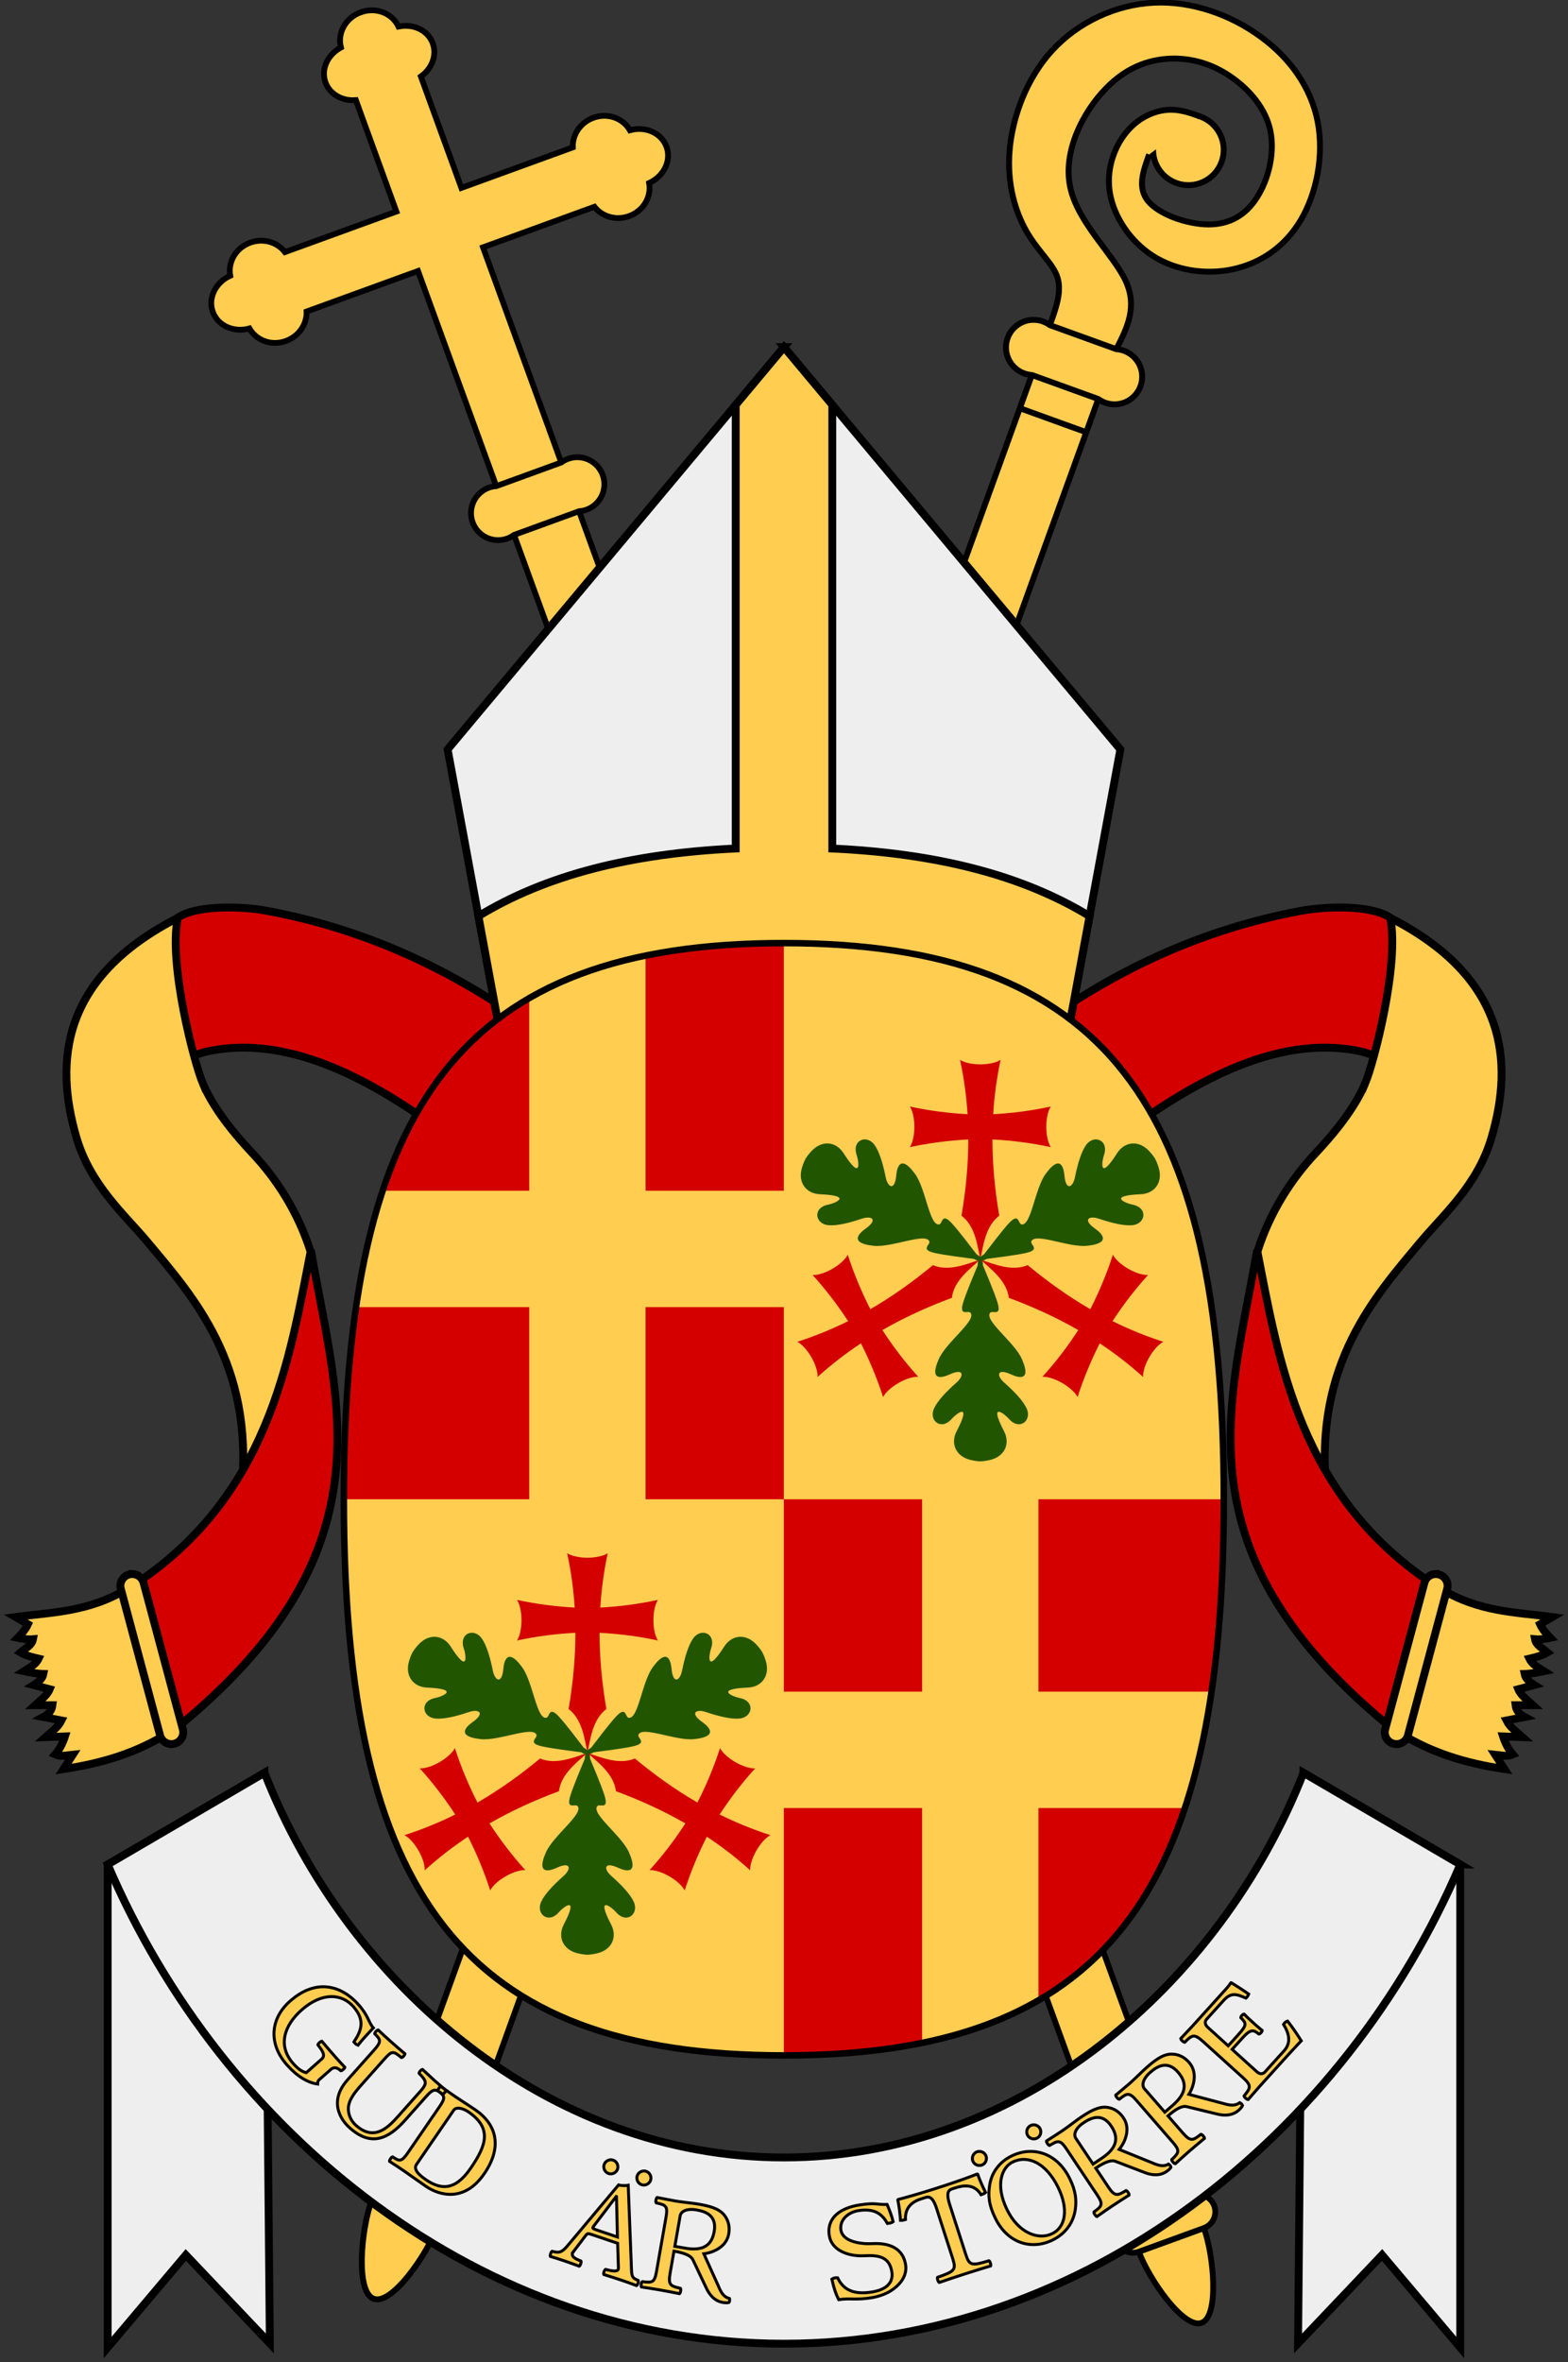
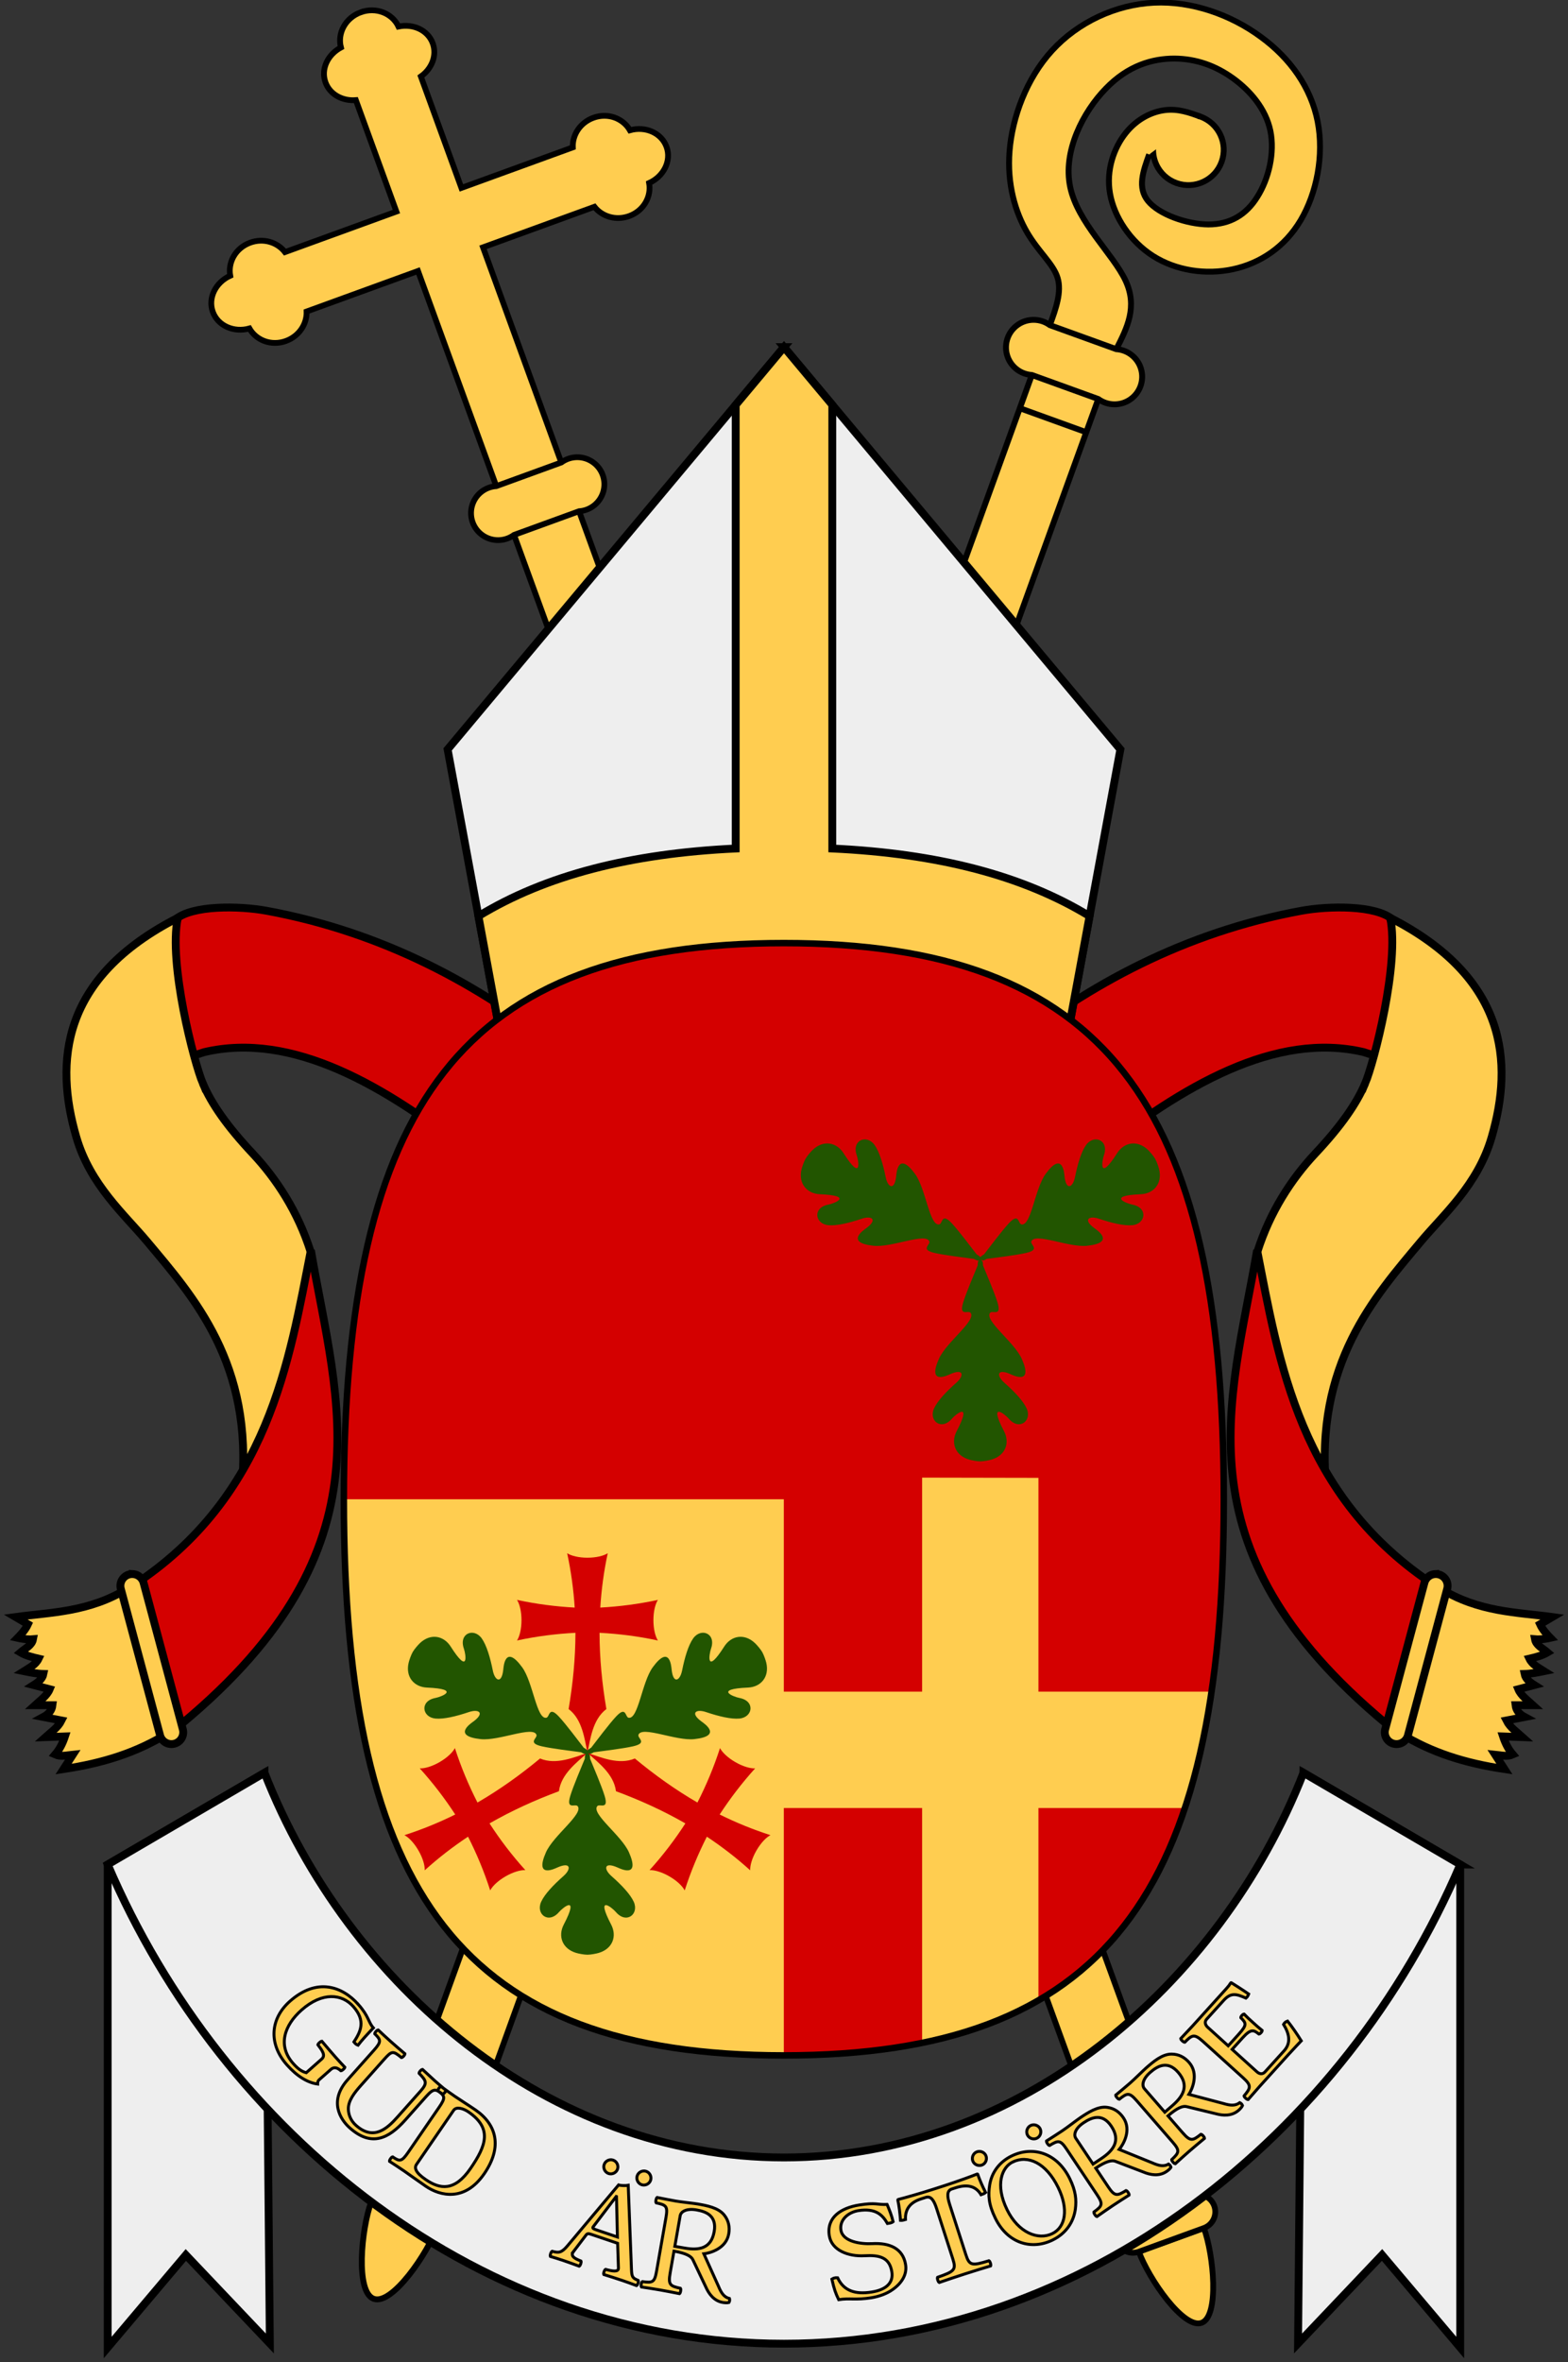
<svg xmlns="http://www.w3.org/2000/svg" xmlns:xlink="http://www.w3.org/1999/xlink" id="svg2" viewBox="0 0 399.324 601.427" version="1.1" width="399.322" height="601.424">
  <rect x="0" y="0" width="399.324" height="601.427" fill="#333333" stroke="none" />
  <defs id="defs81" />
  <g transform="translate(0.003,75.704)" id="g4905">
    <g transform="matrix(0.912,-0.332,0.332,0.912,506.447,-95.014)" style="fill:#ffcd50;stroke:#000000;stroke-width:1.513" id="CrossStaff">
      <path d="m -400.254,11.169 0.01,-66.651 31.11,0.007 c 1.007,3.095 4.038,5.408 7.734,5.409 4.065,5.95e-4 7.265,-2.795 7.885,-6.36 4.185,-0.318 7.538,-3.443 7.538,-7.36 0,-3.917 -3.351,-7.044 -7.536,-7.363 -0.619,-3.566 -3.818,-6.363 -7.883,-6.363 -3.713,-6.14e-4 -6.743,2.335 -7.736,5.452 l -31.11,-0.007 0.007,-31.11 c 3.378,-0.923 5.901,-3.701 5.902,-7.088 0,-3.725 -3.049,-6.658 -6.941,-7.227 -0.346,-3.835 -3.757,-6.907 -8.032,-6.908 l -1.5e-4,-0.002 c -4.274,-5.9e-4 -7.686,3.07 -8.034,6.905 -3.892,0.567 -6.943,3.499 -6.943,7.224 -5.8e-4,3.387 2.522,6.166 5.899,7.09 l -0.007,31.113 -31.11,-0.007 c -0.992,-3.117 -4.021,-5.454 -7.734,-5.454 -4.065,-6.15e-4 -7.265,2.795 -7.885,6.36 -4.185,0.318 -7.538,3.443 -7.538,7.36 0,3.917 3.35,7.044 7.536,7.363 0.619,3.566 3.818,6.362 7.883,6.363 3.696,6.06e-4 6.728,-2.311 7.736,-5.406 l 31.11,0.007 -0.01,66.651 z" id="path3853" />
      <path d="m -400.238,497.485 c 0,-7.521 -4.065,-13.619 -9.079,-13.619 -5.014,0 -9.079,6.097 -9.079,13.619 0,7.521 4.065,23.163 9.079,23.163 5.014,0 9.079,-15.641 9.079,-23.163 z" id="path3837" />
      <path d="m -418.396,10.655 0,486.83 18.158,0 0,-486.83" id="path3839" />
      <path d="m -418.396,497.485 18.158,0 c 2.507,0 4.54,-2.032 4.54,-4.54 0,-2.507 -2.032,-4.54 -4.54,-4.54 l -18.158,0 c -2.507,0 -4.54,2.032 -4.54,4.54 0,2.507 2.032,4.54 4.54,4.54 z" id="path3841" />
      <path d="m -400.238,4.579 -18.158,0 c -2.899,-0.846 -6.017,0.237 -7.767,2.698 -1.751,2.461 -1.751,5.761 0,8.222 1.751,2.461 4.868,3.544 7.767,2.698 l 18.158,0 c 2.899,0.846 6.017,-0.237 7.767,-2.698 1.751,-2.461 1.751,-5.761 0,-8.222 -1.751,-2.461 -4.868,-3.544 -7.767,-2.698 z" id="path3843" />
    </g>
    <g id="PastoralCrook" style="fill:#ffcd50;stroke:#000000;stroke-width:30" transform="matrix(0.047,0.017,-0.017,0.047,147.172,-163.156)">
      <path id="bischof2/kugel-1" d="m 3960,1305 c 0,-99.411 -80.589,-180 -180,-180 -99.411,0 -180,80.589 -180,180 0,99.411 80.589,180 180,180 99.411,0 180,-80.589 180,-180 z" />
      <path id="bischof2/kugel-2" d="m 3780,12552.4 c 0,-149.117 -80.589,-270 -180,-270 -99.411,0 -180,120.883 -180,270 0,149.116 80.589,459.221 180,459.221 99.411,0 180,-310.105 180,-459.221 z" />
      <path id="bischof2/stab-1" d="m 3780,1125 c -60,0 -120,0 -180,30 -60,30 -120,90 -150,180 -30,90 -30,210 30,315 60,105 180,195 315,225 135,30 285,0 405,-75 120,-75 210,-195 240,-352 30,-158 0,-353 -90,-503 -90,-150 -240,-255 -420,-307 -180,-53 -390,-53 -570,22 -180,75 -330,225 -405,405 -75,180 -75,390 -30,555 45,165 135,285 225,360 90,75 180,105 225,165 45,60 45,150 45,240 l 0,10167.401 360,0 L 3780,2385 c 15,-120 30,-240 -75,-345 -105,-105 -330,-195 -427,-352 -98,-158 -68,-383 0,-533 67,-150 172,-225 277,-263 105,-37 210,-37 315,-7 105,30 210,90 270,187 60,98 75,233 52,338 -22,105 -82,180 -187,218 -105,37 -255,37 -330,-8 -75,-45 -75,-135 -75,-225" />
      <path id="bischof2/bund-1" d="m 3420,12552.4 360,0 c 49.706,0 90,-40.295 90,-90 0,-49.706 -40.294,-90 -90,-90 l -360,0 c -49.706,0 -90,40.294 -90,90 0,49.705 40.294,90 90,90 z" />
      <path id="bischof2/bund-2" d="m 3780,2385 -360,0 c -57.484,-16.774 -119.285,4.694 -153.992,53.491 -34.707,48.797 -34.707,114.221 0,163.018 34.707,48.797 96.508,70.265 153.992,53.491 l 360,0 c 57.484,16.774 119.285,-4.694 153.992,-53.491 34.707,-48.797 34.707,-114.221 0,-163.018 C 3899.285,2389.693 3837.484,2368.226 3780,2385 Z" />
      <path id="bischof2/linie-1" d="m 3420,2835 360,0" />
    </g>
    <g style="fill:#ffcd50;stroke:#000000;stroke-width:2" transform="translate(0.004,0)" id="NeckBands">
      <g id="NeckBandD">
        <path style="fill:#d40000" id="path9" d="m 67.83,156.173 c 29.946,5.508 54.476,19.009 74.517,34.979 l -21.812,27.373 c -22.44,-17.876 -46.13,-31.629 -68.53,-26.351 l -12.09,3.934 4.682,-37.647 c 4.27,-3.788 16.467,-3.531 23.223,-2.288 z" />
        <path id="path23" d="m 51.65,200.138 c 2.215,5.213 6.169,10.893 12.717,17.871 6.067,6.465 11.513,14.837 14.715,24.932 0.995,21.081 3.168,46.78 -6.876,53.335 l -10.668,7.182 c 3.097,-31.875 -12.364,-49.062 -24.016,-62.988 -5.826,-6.963 -14.544,-14.464 -18.086,-26.645 -5.556,-19.107 -3.968,-40.609 25.834,-55.838 -2.428,11.603 4.165,36.94 6.38,42.152 z" />
        <path id="path13" d="m 32.62,328.666 c -9.885,6.162 -19.775,6.111 -28.638,7.336 l 3.13,1.839 c -0.646,1.423 -1.925,2.774 -2.6,3.464 0.574,0.13 2.295,0.496 3.889,0.354 -0.289,1.573 -1.982,2.321 -3.182,3.359 1.419,0.831 3.004,1.222 4.596,1.591 -0.74,1.538 -2.282,2.274 -3.712,3.182 1.63,0.335 3.262,0.661 4.95,0.707 -0.234,1.186 -1.246,2.052 -2.475,2.828 l 4.066,1.061 c -0.643,1.568 -2.293,2.776 -3.712,4.066 l 4.419,0 c -0.143,1.269 -0.918,2.267 -2.298,3.005 l 4.596,0.884 c -0.874,1.764 -2.59,2.916 -4.066,4.243 l 4.95,-0.177 c -0.579,1.751 -1.366,3.316 -2.475,4.596 1.407,0.62 2.963,0.202 4.48,0.05 l -2.359,3.662 c 10.158,-1.532 18.56,-4.173 26.597,-9.132 z" />
        <path style="fill:#d40000" d="m 33.67,328.108 9.971,37.213 c 56.76,-45.53 42.25,-83.46 35.529,-122.712 -5.495,27.887 -10.667,62.825 -45.501,85.499 z" id="path27" />
        <path d="m 33.82,325.066 a 3,3 0 0 1 2.75,2.262 l 9.971,37.213 a 3,3 0 1 1 -5.795,1.553 l -9.973,-37.213 a 3,3 0 0 1 3.047,-3.814 z" id="path31" />
      </g>
      <use x="0" y="0" xlink:href="#NeckBandD" id="NeckBandS" transform="matrix(-1,0,0,1,399.31,-2.35383e-8)" width="100%" height="100%" />
    </g>
    <g id="Mitra" style="stroke:#000000;stroke-width:2">
      <path id="use4233" style="fill:#eeeeee" d="M 272.717,183.332 285.324,115.1 199.659,12.68 113.994,115.1 126.601,183.332 Z" />
      <path style="fill:#ffcd50" d="m 199.659,12.68 -12.299,14.705 0,112.948 c -26.8,1.26 -48.428,6.803 -65.522,17.219 l 4.764,25.781 146.116,0 4.764,-25.781 c -17.094,-10.416 -38.723,-15.959 -65.524,-17.219 l 0,-112.948 -12.299,-14.705 z" id="use4374" />
    </g>
    <g id="MottoAndBand">
      <g style="fill:#eeeeee;stroke:#000000;stroke-width:2" id="MottoBand">
        <use height="100%" width="100%" transform="matrix(-1,0,0,1,399.292,0)" id="MottoBandS" xlink:href="#MottoBandD" y="0" x="0" />
        <path id="MottoBandD" d="M 27.423,399.016 67.358,375.667 68.721,520.959 47.326,498.427 27.423,521.989 Z" />
        <path id="MottoBandC" d="m 371.895,399.016 -39.935,-23.349 c -21.297,54.293 -72.515,97.934 -132.301,97.934 -59.786,0 -111.004,-43.641 -132.301,-97.934 l -39.935,23.349 c 29.309,68.706 95.411,122.004 172.235,122.004 76.824,0 142.927,-53.298 172.236,-122.004 z" />
      </g>
      <path d="m 315.507,442.176 -2.718,3.003 -5.227,-4.731 c -0.639,-0.579 -0.866,-1.391 -0.262,-2.058 l 4.328,-4.782 c 1.887,-2.085 3.291,-1.624 5.679,-0.575 0.358,-0.283 0.551,-0.665 0.691,-1.043 -1.21,-0.842 -4.118,-2.715 -4.391,-2.861 -0.056,-0.05 -0.109,-0.048 -0.184,0.036 -0.344,0.548 -0.518,0.796 -1.122,1.463 l -8.556,9.453 c 0,0 -1.764,1.893 -3.05,3.258 0.016,0.318 0.711,0.947 1.029,0.931 1.845,-1.871 2.412,-2.218 4.608,-0.23 l 10.26,9.285 c 2.197,1.988 1.908,2.586 0.23,4.608 0.016,0.318 0.711,0.947 1.029,0.931 1.205,-1.388 2.964,-3.387 2.964,-3.387 l 7.297,-8.063 c 1.208,-1.335 3.277,-3.509 3.277,-3.509 -0.982,-1.597 -2.356,-3.599 -3.49,-5.03 -0.418,0.127 -0.776,0.41 -1.02,0.847 1.387,2.267 2.036,4.624 0.123,6.737 l -4.857,5.366 c -0.554,0.612 -1.323,0.623 -2.046,-0.031 l -6.312,-5.712 2.718,-3.003 c 2.139,-2.363 2.826,-1.893 4.097,-0.895 0.318,-0.016 0.846,-0.6 0.83,-0.918 -0.94,-0.75 -1.468,-1.228 -2.386,-2.058 -0.89,-0.805 -1.501,-1.359 -2.23,-2.119 -0.318,0.016 -0.846,0.6 -0.83,0.918 1.37,1.392 1.656,1.802 -0.483,4.166 z M 292.939,451.928 c 1.727,-1.5 4.344,-3.176 7.098,-0.005 2.926,3.369 1.272,6.097 -1.475,8.482 l -1.925,1.672 -5.188,-5.974 c -0.688,-0.793 -0.52,-2.429 1.49,-4.175 z m 8.295,15.444 -3.786,-4.361 c 2.378,-2.065 3.799,-2.603 4.764,-2.349 l 7.37,1.795 c 1.903,0.533 4.129,0.637 5.828,-0.839 0.425,-0.369 0.857,-0.843 1.017,-1.231 -0.087,-0.272 -0.382,-0.612 -0.692,-0.74 -1.178,0.874 -2.444,0.732 -4.188,0.21 l -8.768,-2.319 c 0.898,-1.425 2.525,-5.271 0.066,-8.103 -1.18,-1.359 -2.641,-2.127 -4.447,-2.148 -2.416,-0.037 -4.71,1.954 -6.494,3.503 -0.708,0.615 -2.995,2.899 -4.071,3.833 -1.048,0.91 -2.46,2.086 -3.702,3.115 -0.022,0.317 0.592,1.025 0.91,1.048 2.056,-1.636 2.547,-1.814 4.489,0.423 l 9.073,10.448 c 1.942,2.237 1.697,2.698 -0.211,4.504 -0.022,0.317 0.592,1.025 0.91,1.048 1.221,-1.11 2.556,-2.319 3.632,-3.253 1.076,-0.934 2.488,-2.111 3.815,-3.213 0.022,-0.317 -0.592,-1.025 -0.91,-1.048 -2.056,1.636 -2.66,1.913 -4.602,-0.324 z m -25.26,-2.619 c 1.903,-1.27 4.71,-2.603 7.042,0.891 2.477,3.712 0.492,6.209 -2.533,8.228 l -2.121,1.416 -4.393,-6.581 c -0.583,-0.873 -0.209,-2.475 2.005,-3.953 z m 6.28,16.367 -3.206,-4.803 c 2.62,-1.749 4.097,-2.103 5.023,-1.729 l 7.084,2.711 c 1.821,0.769 4.015,1.152 5.887,-0.097 0.468,-0.312 0.956,-0.729 1.164,-1.093 -0.052,-0.281 -0.302,-0.655 -0.593,-0.821 -1.279,0.718 -2.517,0.417 -4.181,-0.32 l -8.406,-3.407 c 1.071,-1.301 3.17,-4.911 1.088,-8.03 -0.999,-1.497 -2.352,-2.443 -4.141,-2.692 -2.392,-0.342 -4.919,1.344 -6.884,2.656 -0.78,0.52 -3.337,2.498 -4.523,3.289 -1.154,0.77 -2.703,1.759 -4.065,2.623 -0.062,0.312 0.458,1.092 0.77,1.154 2.246,-1.364 2.755,-1.478 4.4,0.986 l 7.682,11.509 c 1.645,2.464 1.343,2.891 -0.778,4.442 -0.062,0.312 0.458,1.092 0.77,1.154 1.352,-0.947 2.828,-1.978 4.013,-2.769 1.185,-0.791 2.734,-1.78 4.19,-2.706 0.062,-0.312 -0.458,-1.092 -0.77,-1.154 -2.246,1.364 -2.88,1.562 -4.525,-0.902 z m -34.45,-6.479 c 0.428,0.876 1.532,1.255 2.408,0.827 0.876,-0.428 1.255,-1.532 0.827,-2.408 -0.428,-0.876 -1.532,-1.255 -2.408,-0.827 -0.876,0.428 -1.255,1.532 -0.827,2.408 z m 13.847,-6.767 c 0.428,0.876 1.532,1.255 2.408,0.827 0.876,-0.428 1.255,-1.532 0.827,-2.408 -0.428,-0.876 -1.532,-1.255 -2.408,-0.827 -0.876,0.428 -1.255,1.532 -0.827,2.408 z m -3.769,6.892 c 3.875,-1.894 8.535,0.212 11.597,6.478 2.7,5.525 1.887,10.097 -1.482,11.743 -3.605,1.762 -8.652,-0.196 -11.534,-6.092 -3.128,-6.401 -1.277,-10.812 1.418,-12.13 z m 14.553,4.241 c -3.194,-6.536 -9.349,-8.454 -14.841,-5.77 -3.032,1.482 -5.035,4.13 -5.551,7.346 -0.409,2.579 -0.313,4.911 1.432,8.482 3.194,6.536 9.352,8.118 14.574,5.566 3.403,-1.663 5.341,-4.53 5.807,-7.847 0.324,-2.412 0.093,-4.678 -1.422,-7.778 z m -26.46,19.358 -4.104,-12.743 c -0.701,-2.177 -0.758,-3.577 0.527,-3.991 l 0.999,-0.322 c 2.677,-0.862 4.999,-0.625 6.445,1.785 0.393,-0.126 0.881,-0.323 1.156,-0.569 -0.756,-1.49 -1.486,-3.146 -2.016,-4.669 -0.011,-0.036 -0.094,-0.048 -0.13,-0.037 -1.179,0.498 -5.452,2.032 -8.272,2.94 l -3.07,0.989 c -2.748,0.885 -7.363,2.214 -8.754,2.543 -0.071,0.023 -0.131,0.082 -0.12,0.117 0.352,1.581 0.558,3.445 0.694,5.213 0.403,0.028 0.843,-0.074 1.271,-0.212 -0.16,-2.943 1.552,-4.479 3.908,-5.238 l 1.249,-0.402 c 1.321,-0.425 2.091,0.745 2.758,2.815 l 4.138,12.85 c 0.908,2.82 0.359,3.194 -3.89,4.68 -0.145,0.283 0.142,1.176 0.425,1.321 1.738,-0.599 3.975,-1.359 6.545,-2.187 2.534,-0.816 4.759,-1.493 6.555,-2.032 0.145,-0.283 -0.142,-1.176 -0.425,-1.321 -4.306,1.308 -4.982,1.289 -5.89,-1.531 z m -20.06,-12.802 c -2.64,0.115 -2.745,-0.551 -7.116,0.143 -4.555,0.724 -8.353,3.111 -7.606,7.815 0.594,3.741 4.873,5.339 8.974,5.105 3.725,-0.212 6.36,0.357 6.954,4.097 0.453,2.852 -1.515,4.569 -5.107,5.14 -4.185,0.665 -7.143,-0.27 -8.702,-3.63 -0.579,-0.06 -1.086,0.097 -1.464,0.346 0.615,2.674 0.947,3.571 1.742,5.229 2.815,-0.447 4.277,0.156 8.277,-0.479 2.037,-0.324 4.009,-1.054 5.441,-2.079 2.355,-1.665 3.716,-3.856 3.322,-6.337 -0.671,-4.222 -4.156,-5.605 -8.485,-5.373 -2.899,0.157 -7.518,-0.477 -7.988,-3.44 -0.412,-2.593 1.823,-4.542 4.452,-4.96 4.37,-0.694 6.132,1.076 7.392,3.269 0.518,-0.082 1.08,-0.134 1.446,-0.457 -0.419,-1.68 -0.794,-2.608 -1.532,-4.389 z m -48.514,1.399 c 2.253,0.395 5.204,1.369 4.479,5.506 -0.771,4.395 -3.931,4.831 -7.514,4.203 l -2.512,-0.44 1.367,-7.794 c 0.181,-1.034 1.558,-1.935 4.18,-1.475 z m -6.758,16.176 0.997,-5.688 c 3.103,0.544 4.416,1.307 4.827,2.217 l 3.253,6.852 c 0.786,1.813 2.109,3.606 4.325,3.995 0.554,0.097 1.195,0.133 1.597,0.013 0.156,-0.239 0.234,-0.682 0.138,-1.004 -1.421,-0.363 -2.109,-1.436 -2.804,-3.119 l -3.728,-8.268 c 1.672,-0.202 5.683,-1.364 6.331,-5.058 0.311,-1.773 -0.015,-3.391 -1.137,-4.806 -1.494,-1.899 -4.486,-2.424 -6.813,-2.832 -0.923,-0.162 -4.139,-0.497 -5.542,-0.743 -1.367,-0.24 -3.17,-0.594 -4.752,-0.909 -0.26,0.183 -0.422,1.106 -0.24,1.367 2.566,0.564 3.014,0.833 2.502,3.751 l -2.39,13.63 c -0.512,2.918 -1.024,3.018 -3.629,2.676 -0.26,0.183 -0.422,1.106 -0.24,1.367 1.632,0.248 3.411,0.522 4.815,0.768 1.404,0.246 3.207,0.6 4.9,0.935 0.26,-0.183 0.422,-1.106 0.24,-1.367 -2.566,-0.564 -3.162,-0.859 -2.65,-3.777 z m -16.786,-27.73 c -0.313,0.924 0.204,1.97 1.128,2.282 0.924,0.313 1.97,-0.204 2.282,-1.128 0.313,-0.924 -0.204,-1.97 -1.128,-2.282 -0.924,-0.313 -1.97,0.204 -2.282,1.128 z m 8.418,2.85 c -0.313,0.924 0.204,1.97 1.128,2.282 0.924,0.313 1.97,-0.204 2.282,-1.128 0.313,-0.924 -0.204,-1.97 -1.128,-2.282 -0.924,-0.313 -1.97,0.204 -2.282,1.128 z m -10.476,13.755 c -0.781,-0.265 -0.958,-0.443 -0.732,-0.762 l 5.859,-7.716 0.071,0.024 0.237,10.294 -5.435,-1.84 z m -5.766,5.57 3.21,-4.219 c 0.346,-0.437 0.583,-0.436 1.436,-0.147 l 6.607,2.237 0.208,6.286 c 0.054,1.127 -1.545,0.823 -3.287,0.352 -0.285,0.141 -0.586,1.029 -0.445,1.314 1.326,0.409 3.292,1.035 4.677,1.504 1.456,0.493 2.616,0.925 3.67,1.322 0.285,-0.141 0.586,-1.029 0.445,-1.314 -1.349,-0.576 -1.645,-0.755 -1.731,-2.605 l -0.836,-21.622 c -0.641,0.139 -2.004,0.074 -2.466,-0.083 l -13.07,15.569 c -1.514,1.784 -2.249,1.733 -3.848,1.31 -0.285,0.141 -0.586,1.029 -0.445,1.314 1.007,0.301 2.226,0.674 3.185,0.999 1.385,0.469 2.865,1.01 4.167,1.49 0.285,-0.141 0.586,-1.029 0.445,-1.314 -1.326,-0.528 -2.853,-1.164 -1.922,-2.393 z m -39.955,-22.227 9.444,-13.758 c 0.7,-1.02 2.503,-0.465 3.77,0.405 6.122,4.202 4.533,8.57 0.543,14.382 -4.075,5.936 -7.801,5.334 -11.449,2.83 -2.535,-1.74 -2.945,-2.932 -2.309,-3.859 z m 9.907,-17.215 c -1.484,-1.019 -2.298,-1.623 -3.698,-2.63 -0.313,0.058 -0.843,0.831 -0.785,1.144 1.855,1.273 1.994,1.733 0.318,4.175 l -7.831,11.408 c -1.677,2.442 -2.156,2.478 -4.011,1.204 -0.313,0.058 -0.843,0.831 -0.785,1.144 1.443,0.945 2.33,1.509 3.814,2.527 1.051,0.722 2.74,1.972 5.399,3.797 3.648,2.504 9.951,4.057 14.918,-3.178 4.669,-6.802 3.176,-12.512 -2.265,-16.247 -1.7,-1.167 -3.959,-2.581 -5.072,-3.345 z m -18.155,-9.523 c 1.97,-2.213 2.263,-2.203 4.41,-0.442 0.318,-0.018 0.891,-0.663 0.873,-0.98 -1.145,-0.969 -2.403,-2.039 -3.663,-3.161 -1.12,-0.997 -2.16,-1.973 -3.143,-2.899 -0.318,0.018 -0.891,0.663 -0.873,0.98 1.55,1.53 1.761,1.97 -0.209,4.182 l -6.708,7.534 c -4.837,5.434 -1.858,10.095 0.551,12.239 5.518,4.912 9.907,2.745 14.121,-1.988 l 5.311,-5.966 c 1.97,-2.213 2.437,-1.948 4.186,-0.641 0.318,-0.018 0.891,-0.663 0.873,-0.98 -1.033,-0.87 -2.151,-1.814 -2.795,-2.388 -0.588,-0.524 -1.964,-1.798 -3.171,-2.924 -0.318,0.018 -0.891,0.663 -0.873,0.98 1.867,1.963 2.215,2.474 0.295,4.631 l -5.735,6.442 c -2.643,2.969 -6.093,6.224 -10.631,2.184 -1.288,-1.147 -1.907,-2.652 -1.94,-4.137 -0.048,-2.202 1.663,-4.293 3.209,-6.03 l 5.91,-6.638 z m -6.579,-13.973 c -4.023,-4.552 -10.491,-6.943 -17.403,-0.834 -5.058,4.47 -5.506,10.872 -0.787,16.21 2.632,2.978 5.325,4.553 7.828,4.893 0.004,-0.504 0.077,-0.819 0.358,-1.067 l 3.007,-2.657 c 0.927,-0.82 1.826,-0.312 2.556,0.344 0.293,-0.009 0.967,-0.605 1.012,-0.894 -0.699,-0.734 -1.497,-1.58 -2.391,-2.592 -0.869,-0.983 -2.455,-2.835 -3.47,-4.04 -0.293,0.009 -0.967,0.605 -1.012,0.894 1.104,1.476 2.038,2.703 0.971,3.646 l -3.934,3.477 c -1.176,-0.312 -2.118,-0.981 -3.335,-2.358 -4.048,-4.58 -2.215,-9.754 2.141,-13.603 5.282,-4.669 10.298,-4.147 13.179,-0.888 3.228,3.653 1.894,6.333 0.161,9.016 0.27,0.362 0.621,0.702 1.038,0.834 0.925,-1.218 2.15,-2.551 3.911,-4.408 -1.341,-1.517 -1.097,-2.884 -3.829,-5.975 z" style="font-style:normal;font-variant:normal;font-weight:normal;font-stretch:normal;font-size:37.5px;line-height:125%;font-family:'Linux Libertine Mono O';-inkscape-font-specification:'Linux Libertine Mono O';text-align:start;letter-spacing:0px;word-spacing:0px;text-anchor:start;fill:#ffcd50;stroke:#000000;stroke-width:0.75px;stroke-linecap:butt;stroke-linejoin:miter;stroke-opacity:1" id="path3414" />
    </g>
  </g>
  <g transform="matrix(0.903,0,0,0.903,86.29,103.621)" id="Shield">
    <path d="M 249.585,307.974 C 249.586,196.187 215.813,151.158 125.5,151.158 35.187,151.158 1.415,196.187 1.414,307.974 1.414,419.761 35.186,464.79 125.5,464.79 c 90.313,0 124.086,-45.029 124.086,-156.816 z" style="fill:#d40000" id="Field-1-4" />
    <path id="use3536" transform="matrix(1.107,0,0,1.107,-95.522,-114.706)" d="M 234.891 376.314 L 234.891 430.826 L 193.734 430.826 L 193.664 460.461 L 234.891 460.461 L 234.891 520.299 C 246.128 517.997 255.975 514.419 264.527 509.465 L 264.527 460.461 L 301.844 460.461 C 304.783 451.613 307.027 441.751 308.631 430.826 L 264.527 430.826 L 264.527 376.371 L 234.891 376.314 z " style="fill:#ffcd50" />
-     <path id="Cross" transform="matrix(1.107,0,0,1.107,-95.522,-114.706)" d="M 164.432 243.359 C 153.194 245.661 143.35 249.241 134.797 254.195 L 134.797 303.254 L 97.461 303.254 C 94.526 312.103 92.284 321.966 90.684 332.891 L 134.797 332.891 L 134.797 387.346 L 164.432 387.402 L 164.432 332.891 L 205.588 332.891 L 205.658 303.256 L 164.432 303.254 L 164.432 243.359 z " style="fill:#ffcd50" />
-     <path id="Field-2" d="m 125.501,151.158 c 90.313,0 124.085,45.029 124.085,156.816 l -124.085,5e-5 z" style="fill:#ffcd50" />
    <path id="Field-3" d="m 125.499,307.974 c 0,78.406 0,156.816 0,156.816 -90.313,0 -124.085,-45.029 -124.085,-156.816 0,0 62.042,0 124.085,0 z" style="fill:#ffcd50" />
    <path d="m 1.414,307.974 c 0,-111.787 33.773,-156.812 124.086,-156.812 90.313,0 124.086,45.026 124.086,156.812 0,111.787 -33.773,156.812 -124.086,156.812 -90.313,0 -124.086,-45.026 -124.086,-156.812 z" id="ShieldFrame" style="fill:none;stroke:#000000;stroke-width:1.828" />
    <g id="g3499" transform="matrix(0.189,0,0,0.189,159.659,182.859)">
      <g id="g3465">
        <path style="fill:#d40000" id="Cross_patee_fitchy" d="M 82.224,6.5 C 88.11,33.776 91.755,60.796 93.45,87.577 65.056,86.021 36.343,82.373 7.384,76.124 c 3.981,6.216 6.69,17.431 6.69,30.276 0,12.845 -2.709,24.06 -6.69,30.276 29.346,-6.331 58.433,-9.97 87.2,-11.453 -0.06,38.31 -3.803,76.136 -10.205,113.734 20.855,15.767 23.712,45.336 28.122,64.628 4.409,-19.291 7.38,-48.86 28.235,-64.628 -6.402,-37.598 -10.118,-75.424 -10.205,-113.734 28.767,1.483 57.741,5.122 87.087,11.453 -3.981,-6.216 -6.69,-17.431 -6.69,-30.276 0,-12.845 2.709,-24.06 6.69,-30.276 -28.959,6.249 -57.559,9.897 -85.953,11.453 C 133.341,60.796 136.891,33.776 142.776,6.5 136.56,10.481 125.345,13.19 112.5,13.19 99.655,13.19 88.44,10.481 82.224,6.5 Z" />
        <path style="fill:#225500" id="Leaf" d="m 112.5,303.392 c 4.368,0 3.907,9.575 3.907,9.575 4.894,11.994 17.306,41.023 21.712,55.496 6.603,21.694 -7.52,11.106 -10.989,15.37 -9.239,11.357 36.121,43.611 47.268,68.794 17.472,39.473 -12.899,24.539 -17.03,22.705 -20.243,-8.99 -20.986,2.292 -9.114,12.751 15.158,13.354 28.12,27.058 33.288,38.315 8.429,18.361 -10.811,33.858 -26.648,15.37 -5.666,-6.615 -30.924,-27.064 -7.024,18.747 8.831,16.927 2.57,35.949 -18.544,42.253 -3.426,1.023 -11.724,2.693 -16.825,2.693 -5.101,0 -13.399,-1.67 -16.825,-2.693 -21.114,-6.304 -27.375,-25.326 -18.544,-42.253 23.9,-45.811 -1.358,-25.362 -7.024,-18.747 -15.837,18.488 -35.077,2.991 -26.648,-15.37 5.168,-11.257 18.13,-24.961 33.288,-38.315 11.872,-10.459 11.128,-21.741 -9.114,-12.751 -4.13,1.834 -34.502,16.768 -17.03,-22.705 11.147,-25.183 56.507,-57.437 47.268,-68.794 -3.469,-4.264 -17.592,6.324 -10.989,-15.37 4.405,-14.473 16.817,-43.502 21.712,-55.496 0,0 -0.461,-9.575 3.907,-9.575 z" />
      </g>
      <use x="0" y="0" xlink:href="#g3465" transform="matrix(0.5,0.866,0.866,-0.5,-207.348,359.137)" id="use3475" width="100%" height="100%" />
      <use x="0" y="0" xlink:href="#g3465" transform="matrix(-0.5,0.866,-0.866,-0.5,432.348,359.137)" id="use3477" width="100%" height="100%" />
    </g>
    <use height="100%" width="100%" transform="translate(-110.803,139.104)" id="use3464" xlink:href="#g3499" y="0" x="0" />
  </g>
</svg>